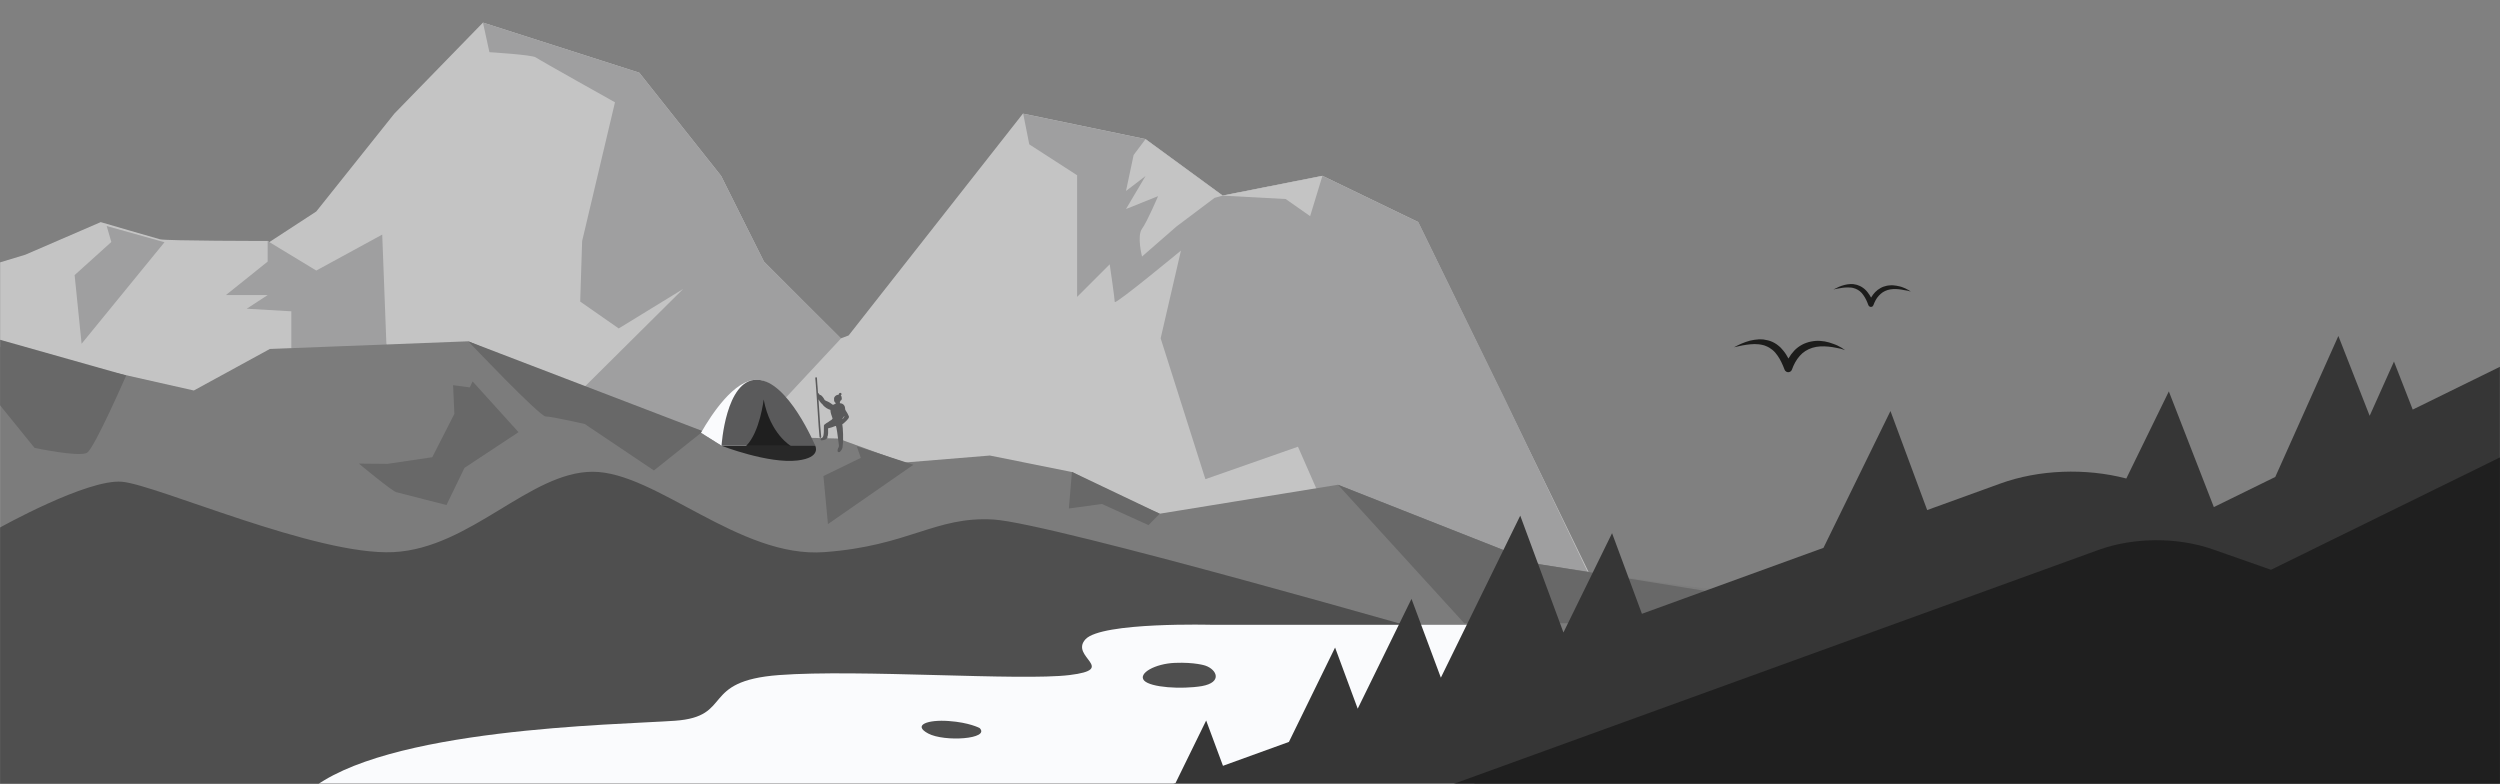
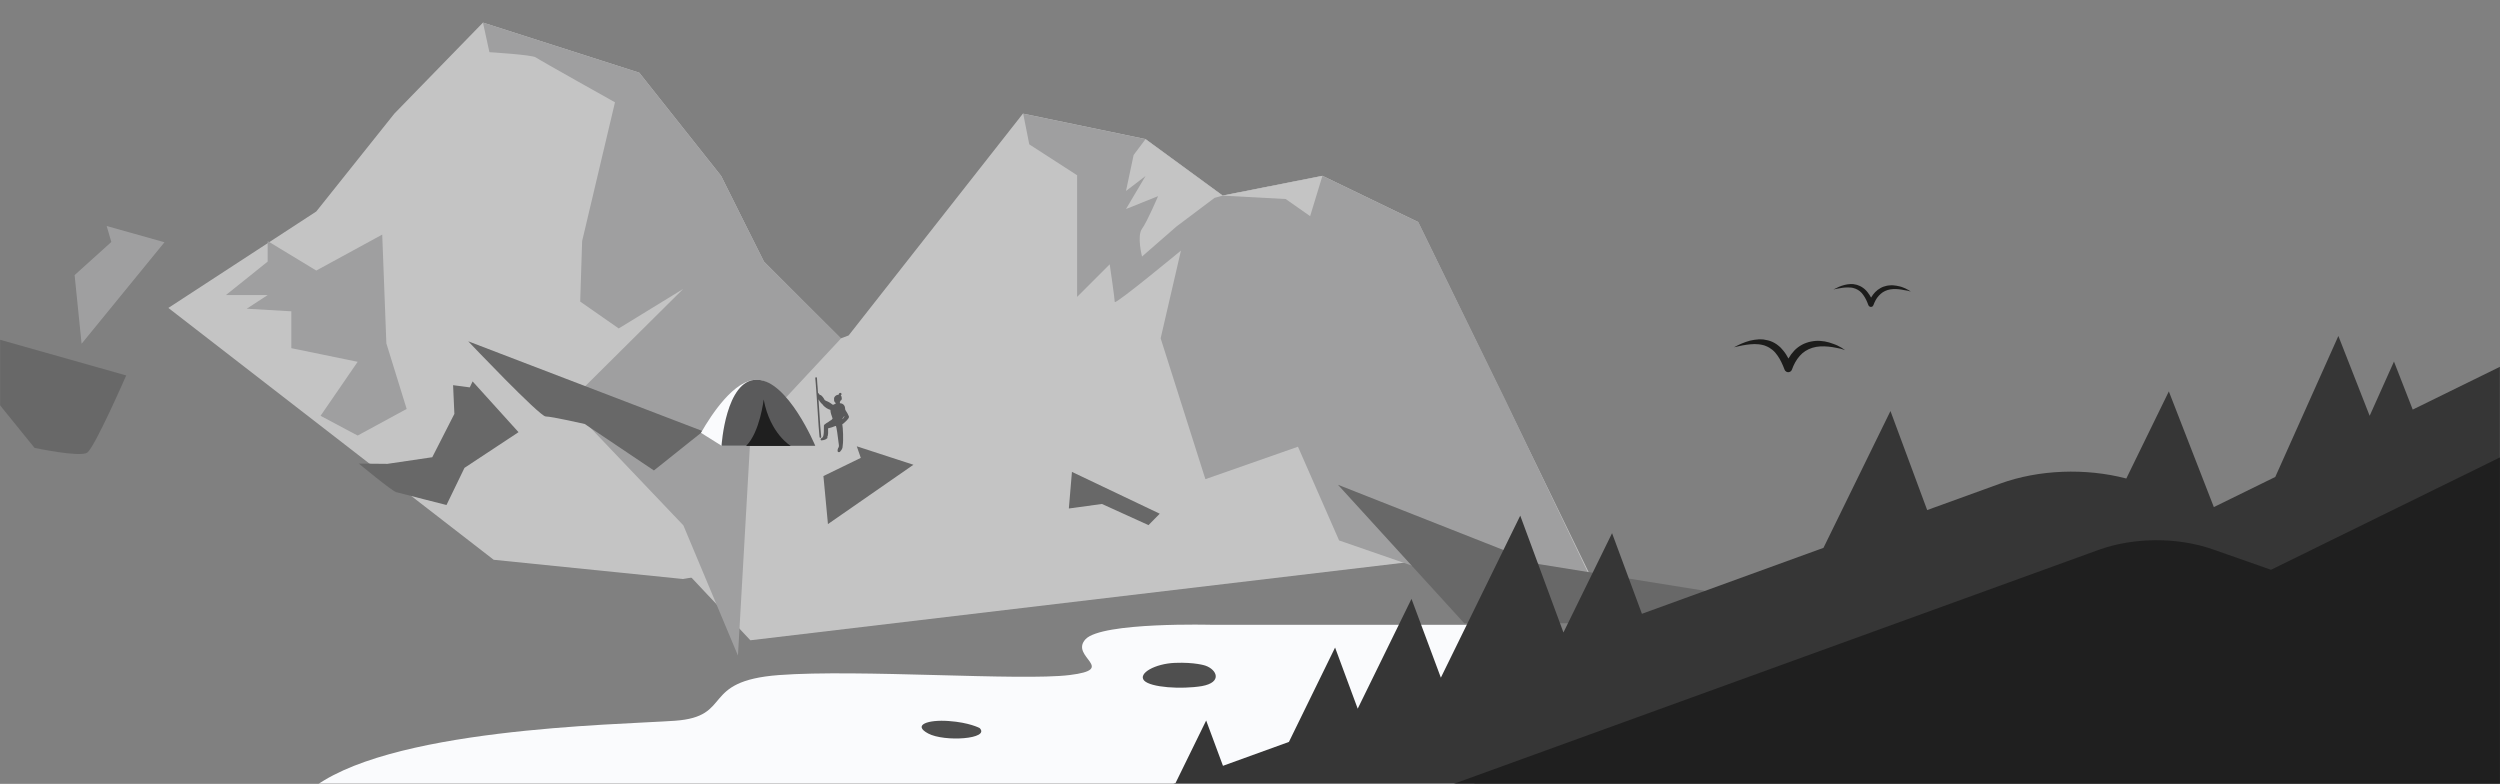
<svg xmlns="http://www.w3.org/2000/svg" width="1920" height="602" viewBox="0 0 1920 602" fill="none">
  <rect x="0" y="0" width="1920" height="602" fill="#808080" stroke="none" />
  <mask id="mask0_1_218" style="mask-type:luminance" maskUnits="userSpaceOnUse" x="0" y="0" width="1920" height="602">
    <path d="M1920 0H0V602H1920V0Z" fill="white" />
  </mask>
  <g mask="url(#mask0_1_218)">
    <path d="M785.716 400.603L586.705 200.9L553.834 135.097L490.973 55.834L370.911 17.349L302.885 87.24L242.904 162.415L129.297 236.494L379.153 429.915L524.538 444.671" fill="#C4C4C4" />
  </g>
  <mask id="mask1_1_218" style="mask-type:luminance" maskUnits="userSpaceOnUse" x="0" y="0" width="1920" height="602">
    <path d="M1920 0H0V602H1920V0Z" fill="white" />
  </mask>
  <g mask="url(#mask1_1_218)">
    <path d="M1254.25 509.477L1154.84 423.035L576.278 491.73L498.123 408.578L487.299 408.778C487.299 408.778 568.731 294.121 571.114 290.232C573.597 286.344 651.751 257.63 651.751 257.63L785.617 87.239L879.66 106.781L938.947 150.151L1015.61 134.996L1089.1 170.49L1254.25 509.477Z" fill="#C4C4C4" />
  </g>
  <mask id="mask2_1_218" style="mask-type:luminance" maskUnits="userSpaceOnUse" x="0" y="0" width="1920" height="602">
    <path d="M1920 0H0V602H1920V0Z" fill="white" />
  </mask>
  <g mask="url(#mask2_1_218)">
    <path d="M1156.33 307.581L1243.32 489.437L1028.42 415.059L996.844 343.075L925.74 368L891.38 259.823L906.971 192.425C906.971 192.425 856.126 234.499 856.126 231.907C856.126 229.315 852.253 202.993 852.253 202.993L827.227 228.019V134.598L790.484 110.869L785.816 87.339L879.86 106.881L939.146 150.251L1015.81 135.096L1089.3 170.59L1156.33 307.581Z" fill="#9F9FA0" />
  </g>
  <mask id="mask3_1_218" style="mask-type:luminance" maskUnits="userSpaceOnUse" x="0" y="0" width="1920" height="602">
    <path d="M1920 0H0V602H1920V0Z" fill="white" />
  </mask>
  <g mask="url(#mask3_1_218)">
    <path d="M938.947 150.251L987.409 152.844L1006.18 166.004L1015.61 135.097L938.947 150.251Z" fill="#C4C4C4" />
  </g>
  <mask id="mask4_1_218" style="mask-type:luminance" maskUnits="userSpaceOnUse" x="0" y="0" width="1920" height="602">
    <path d="M1920 0H0V602H1920V0Z" fill="white" />
  </mask>
  <g mask="url(#mask4_1_218)">
-     <path d="M-163.855 464.012L-107.946 234.2L19.465 195.615L77.361 170.59C77.361 170.59 117.978 182.454 122.744 183.75C127.511 185.047 205.666 185.047 205.666 185.047L296.829 263.612L312.421 313.961L363.961 300.801L531.293 434.999L604.284 515.259L382.829 483.654L296.73 438.888L49.654 405.787L-163.855 464.012Z" fill="#C4C4C4" />
-   </g>
+     </g>
  <mask id="mask5_1_218" style="mask-type:luminance" maskUnits="userSpaceOnUse" x="0" y="0" width="1920" height="602">
    <path d="M1920 0H0V602H1920V0Z" fill="white" />
  </mask>
  <g mask="url(#mask5_1_218)">
    <path d="M81.929 173.581L85.504 185.845L57.301 211.269L62.663 264.011L126.319 186.044L81.929 173.581Z" fill="#9F9FA0" />
  </g>
  <mask id="mask6_1_218" style="mask-type:luminance" maskUnits="userSpaceOnUse" x="0" y="0" width="1920" height="602">
    <path d="M1920 0H0V602H1920V0Z" fill="white" />
  </mask>
  <g mask="url(#mask6_1_218)">
    <path d="M205.564 185.147V200.9L173.488 226.623H205.564L189.477 237.092L223.738 239.086V267.401L274.682 277.87L246.181 319.346L274.682 334.501L312.319 314.062L296.728 263.712L293.55 180.162L242.904 207.779L205.564 185.147Z" fill="#9F9FA0" />
  </g>
  <mask id="mask7_1_218" style="mask-type:luminance" maskUnits="userSpaceOnUse" x="0" y="0" width="1920" height="602">
    <path d="M1920 0H0V602H1920V0Z" fill="white" />
  </mask>
  <g mask="url(#mask7_1_218)">
-     <path d="M363.861 300.9L350.951 321.937L367.337 326.523C367.337 326.523 356.413 349.555 355.619 353.543C354.824 357.531 403.286 366.005 403.286 366.005H429.404L423.644 388.339L451.053 391.629L475.283 413.364L490.875 402.795L424.935 334.4L427.02 313.662L363.861 300.9Z" fill="#9F9FA0" />
-   </g>
+     </g>
  <mask id="mask8_1_218" style="mask-type:luminance" maskUnits="userSpaceOnUse" x="0" y="0" width="1920" height="602">
    <path d="M1920 0H0V602H1920V0Z" fill="white" />
  </mask>
  <g mask="url(#mask8_1_218)">
    <path d="M370.91 17.349L375.876 40.081C375.876 40.081 408.647 42.075 411.427 44.069C414.208 46.063 472.303 78.566 472.303 78.566L447.079 185.147L445.589 231.608L475.182 252.247L524.637 221.937L444.894 301.101L453.534 328.618L524.836 403.494L566.743 503.495L576.376 334.501L645.99 259.824L586.704 200.9L553.834 135.097L490.972 55.834L370.91 17.349Z" fill="#9F9FA0" />
  </g>
  <mask id="mask9_1_218" style="mask-type:luminance" maskUnits="userSpaceOnUse" x="0" y="0" width="1920" height="602">
-     <path d="M1920 0H0V602H1920V0Z" fill="white" />
-   </mask>
+     </mask>
  <g mask="url(#mask9_1_218)">
    <path d="M1374.71 462.717V546.367H824.15V455.04L388.292 476.575L350.356 459.227L344.696 456.635L316.294 447.163L310.435 445.169C308.25 446.465 306.959 447.163 306.959 447.163L316.195 447.064L344.398 459.526L383.227 476.675L388.192 476.376L407.16 485.05L217.186 473.784L143.301 457.831L-68.719 446.067L-251.543 466.904L-203.578 385.049L-94.34 371.29L-44.687 362.417C-44.687 362.417 -9.83 366.604 -5.758 367.103C-1.687 367.601 -0.992 266.105 -0.992 266.105L148.863 299.904L207.255 267.999L359.691 262.117L463.467 307.381L523.548 328.717L562.972 334.799L643.61 336.793L694.455 355.238L760.196 349.854L823.256 362.516L824.15 362.915C833.484 368.498 879.861 390.134 890.685 394.521L1027.53 372.287L1182.15 433.305C1182.15 433.305 1309.36 453.345 1316.51 452.248C1321.08 451.55 1322.67 456.535 1323.27 460.124C1354.15 462.816 1374.71 462.717 1374.71 462.717Z" fill="#7C7C7C" />
  </g>
  <mask id="mask10_1_218" style="mask-type:luminance" maskUnits="userSpaceOnUse" x="0" y="0" width="1920" height="602">
    <path d="M1920 0H0V602H1920V0Z" fill="white" />
  </mask>
  <g mask="url(#mask10_1_218)">
    <path d="M879.761 106.88L870.625 119.044L864.766 146.661L879.761 135.196L864.766 160.52L889.394 150.65C889.394 150.65 881.151 170.091 877.08 175.675C873.008 181.258 877.08 197.011 877.08 197.011L903.495 173.98L932.791 151.946L939.047 150.251L879.761 106.88Z" fill="#C4C4C4" />
  </g>
  <mask id="mask11_1_218" style="mask-type:luminance" maskUnits="userSpaceOnUse" x="0" y="0" width="1920" height="602">
    <path d="M1920 0H0V602H1920V0Z" fill="white" />
  </mask>
  <g mask="url(#mask11_1_218)">
    <path d="M1027.53 372.287L1124.55 478.669H1295.46L1334.69 457.832L1182.25 433.305L1027.53 372.287Z" fill="#686868" />
  </g>
  <mask id="mask12_1_218" style="mask-type:luminance" maskUnits="userSpaceOnUse" x="0" y="0" width="1920" height="602">
    <path d="M1920 0H0V602H1920V0Z" fill="white" />
  </mask>
  <g mask="url(#mask12_1_218)">
-     <path d="M-0.098 405.189C-0.098 405.189 67.133 367.601 93.747 369.994C120.362 372.387 242.906 426.924 302.193 424.033C361.38 421.042 406.862 362.317 455.225 362.317C503.587 362.317 567.839 428.918 633.083 424.033C698.328 419.247 718.289 396.316 763.076 399.007C807.864 401.699 1117.6 491.032 1117.6 491.032V602.499H-0.098V405.189Z" fill="#4F4F4F" />
-   </g>
+     </g>
  <mask id="mask13_1_218" style="mask-type:luminance" maskUnits="userSpaceOnUse" x="0" y="0" width="1920" height="602">
    <path d="M1920 0H0V602H1920V0Z" fill="white" />
  </mask>
  <g mask="url(#mask13_1_218)">
    <path d="M1130.31 479.866H931.399C931.399 479.866 845.796 477.473 833.582 491.033C821.367 504.592 858.806 513.864 821.367 518.451C783.829 523.037 659.397 513.864 598.224 518.451C537.051 523.037 563.665 550.355 518.282 553.546C472.899 556.736 294.643 559.129 236.946 607.783C179.248 656.438 1133.09 642.779 1133.09 642.779L1130.31 479.866Z" fill="#FAFBFD" />
  </g>
  <mask id="mask14_1_218" style="mask-type:luminance" maskUnits="userSpaceOnUse" x="0" y="0" width="1920" height="602">
    <path d="M1920 0H0V602H1920V0Z" fill="white" />
  </mask>
  <g mask="url(#mask14_1_218)">
    <path d="M1852.97 314.559L1838.57 277.669L1819.9 319.345L1795.87 258.028L1747.4 366.304L1700.23 389.435L1665.67 300.601L1633 367.501C1601.82 359.325 1565.87 360.621 1536.18 371.389L1480.07 391.728L1451.87 315.656L1400.43 420.742L1261 471.39L1238.06 409.475L1200.72 485.747L1167.55 396.015L1106.58 520.443L1084.03 459.924L1042.72 544.272L1025.34 497.313L989.891 569.796L939.244 588.141L926.334 553.345L902.798 601.401L784.027 644.572H1939.96V271.887L1852.97 314.559Z" fill="#363636" />
  </g>
  <mask id="mask15_1_218" style="mask-type:luminance" maskUnits="userSpaceOnUse" x="0" y="0" width="1920" height="602">
    <path d="M1920 0H0V602H1920V0Z" fill="white" />
  </mask>
  <g mask="url(#mask15_1_218)">
    <path d="M1940.16 341.38L1744.13 437.592L1699.54 421.939C1672.33 412.367 1638.66 412.567 1611.65 422.338L999.623 644.374H1940.16V341.38Z" fill="#1F1F1F" />
  </g>
  <mask id="mask16_1_218" style="mask-type:luminance" maskUnits="userSpaceOnUse" x="0" y="0" width="1920" height="602">
    <path d="M1920 0H0V602H1920V0Z" fill="white" />
  </mask>
  <g mask="url(#mask16_1_218)">
    <path d="M925.641 511.171C925.641 511.171 917.696 508.479 902.403 509.078C887.11 509.676 873.802 517.154 878.668 522.637C883.634 528.021 907.269 529.517 923.059 526.924C938.948 524.033 934.678 514.262 925.641 511.171Z" fill="#4F4F4F" />
  </g>
  <mask id="mask17_1_218" style="mask-type:luminance" maskUnits="userSpaceOnUse" x="0" y="0" width="1920" height="602">
    <path d="M1920 0H0V602H1920V0Z" fill="white" />
  </mask>
  <g mask="url(#mask17_1_218)">
    <path d="M752.35 559.128C752.35 559.128 744.405 554.841 728.615 553.744C712.826 552.548 700.511 556.735 712.826 563.316C725.239 569.996 760.791 567.603 752.35 559.128Z" fill="#4F4F4F" />
  </g>
  <mask id="mask18_1_218" style="mask-type:luminance" maskUnits="userSpaceOnUse" x="0" y="0" width="1920" height="602">
    <path d="M1920 0H0V602H1920V0Z" fill="white" />
  </mask>
  <g mask="url(#mask18_1_218)">
    <path d="M362.968 292.924L398.222 331.908L356.712 359.326L342.908 387.84C342.908 387.84 307.853 378.967 304.278 377.97C300.802 376.973 275.578 356.035 275.578 356.035L297.525 356.235L331.984 351.15L348.966 317.85L347.973 295.815L360.783 297.51L362.968 292.924Z" fill="#686868" />
  </g>
  <mask id="mask19_1_218" style="mask-type:luminance" maskUnits="userSpaceOnUse" x="0" y="0" width="1920" height="602">
    <path d="M1920 0H0V602H1920V0Z" fill="white" />
  </mask>
  <g mask="url(#mask19_1_218)">
    <path d="M-0.398 260.82L96.922 288.338C96.922 288.338 72.692 343.872 66.932 347.661C61.172 351.35 26.514 343.972 26.514 343.972L-0.2 310.97L-0.398 260.82Z" fill="#686868" />
  </g>
  <mask id="mask20_1_218" style="mask-type:luminance" maskUnits="userSpaceOnUse" x="0" y="0" width="1920" height="602">
    <path d="M1920 0H0V602H1920V0Z" fill="white" />
  </mask>
  <g mask="url(#mask20_1_218)">
    <path d="M359.59 262.117C359.59 262.117 414.407 319.844 419.075 319.844C423.742 319.844 449.065 325.627 449.065 325.627L502.195 361.32L539.931 331.21L359.59 262.117Z" fill="#686868" />
  </g>
  <mask id="mask21_1_218" style="mask-type:luminance" maskUnits="userSpaceOnUse" x="0" y="0" width="1920" height="602">
    <path d="M1920 0H0V602H1920V0Z" fill="white" />
  </mask>
  <g mask="url(#mask21_1_218)">
    <path d="M658.008 342.775L661.086 351.648L632.387 365.607L635.862 402.496L701.504 356.933L658.008 342.775Z" fill="#686868" />
  </g>
  <mask id="mask22_1_218" style="mask-type:luminance" maskUnits="userSpaceOnUse" x="0" y="0" width="1920" height="602">
    <path d="M1920 0H0V602H1920V0Z" fill="white" />
  </mask>
  <g mask="url(#mask22_1_218)">
    <path d="M823.254 362.416L820.871 390.532L846.294 387.043L882.044 403.294L890.684 394.52L823.254 362.416Z" fill="#686868" />
  </g>
  <mask id="mask23_1_218" style="mask-type:luminance" maskUnits="userSpaceOnUse" x="0" y="0" width="1920" height="602">
    <path d="M1920 0H0V602H1920V0Z" fill="white" />
  </mask>
  <g mask="url(#mask23_1_218)">
-     <path d="M538.344 332.406L554.233 342.377C554.233 342.377 590.182 356.335 612.526 353.643C630.997 351.449 626.131 342.377 626.131 342.377L613.916 329.714L538.344 332.406Z" fill="#282828" />
-   </g>
+     </g>
  <mask id="mask24_1_218" style="mask-type:luminance" maskUnits="userSpaceOnUse" x="0" y="0" width="1920" height="602">
    <path d="M1920 0H0V602H1920V0Z" fill="white" />
  </mask>
  <g mask="url(#mask24_1_218)">
    <path d="M581.145 291.628C564.064 291.628 546.785 317.65 538.344 332.406L554.233 342.376H604.979C604.979 342.376 604.979 291.628 581.145 291.628Z" fill="#FAFBFD" />
  </g>
  <mask id="mask25_1_218" style="mask-type:luminance" maskUnits="userSpaceOnUse" x="0" y="0" width="1920" height="602">
    <path d="M1920 0H0V602H1920V0Z" fill="white" />
  </mask>
  <g mask="url(#mask25_1_218)">
    <path d="M581.144 291.628C557.311 291.628 554.133 342.376 554.133 342.376H626.13C626.13 342.376 604.978 291.628 581.144 291.628Z" fill="#5A5A5B" />
  </g>
  <mask id="mask26_1_218" style="mask-type:luminance" maskUnits="userSpaceOnUse" x="0" y="0" width="1920" height="602">
    <path d="M1920 0H0V602H1920V0Z" fill="white" />
  </mask>
  <g mask="url(#mask26_1_218)">
    <path d="M586.506 306.783C586.506 306.783 583.626 332.007 573 342.476H607.36C607.36 342.476 591.471 333.303 586.506 306.783Z" fill="#1F1F1F" />
  </g>
  <mask id="mask27_1_218" style="mask-type:luminance" maskUnits="userSpaceOnUse" x="0" y="0" width="1920" height="602">
    <path d="M1920 0H0V602H1920V0Z" fill="white" />
  </mask>
  <g mask="url(#mask27_1_218)">
    <path fill-rule="evenodd" clip-rule="evenodd" d="M651.949 319.744C651.254 318.049 650.36 316.554 649.367 315.058C649.267 314.958 649.267 314.759 649.168 314.659C649.069 313.762 648.97 312.964 648.87 312.565C648.572 311.369 647.679 310.372 646.586 309.973C646.09 309.873 645.593 309.674 645.097 309.674C645.097 309.375 645.097 308.976 644.997 308.677C645.295 308.378 645.494 307.979 645.593 307.58C646.884 307.481 646.685 304.29 645.692 303.792C647.579 302.097 644.6 300.402 644.004 303.193C642.614 303.094 641.323 303.991 640.727 305.287C640.628 305.487 640.429 305.786 640.528 306.085C640.528 306.185 640.628 306.185 640.628 306.284C640.33 307.481 640.727 308.976 641.919 309.574C641.919 309.674 641.919 309.774 641.919 309.774C641.72 309.873 641.621 309.973 641.521 310.073C641.224 310.173 640.826 310.472 640.429 310.671C640.231 310.771 640.032 310.871 639.833 310.771C639.635 310.671 639.535 310.671 639.337 310.771C637.946 309.475 636.258 308.577 634.471 307.879C634.173 307.68 633.776 307.58 633.478 307.281C633.478 307.281 633.478 307.281 633.378 307.281C632.683 305.786 631.69 304.49 630.498 303.493C630.3 303.393 630.201 303.393 630.002 303.393C629.903 303.293 629.704 303.193 629.505 303.193C629.108 302.595 628.711 301.997 628.214 301.698C628.115 300.701 628.016 299.604 628.016 298.607C628.016 298.607 628.016 298.607 628.016 298.507C627.817 295.716 627.519 293.124 627.42 290.332C627.42 289.534 626.129 289.534 626.129 290.332C626.228 292.326 626.427 294.32 626.625 296.314V296.613C626.725 297.411 626.725 298.308 626.824 299.106C627.122 303.393 627.42 307.78 627.718 312.067C628.115 317.152 628.314 322.336 628.711 327.521C628.91 330.213 629.207 332.905 629.406 335.696C629.505 336.494 630.697 336.494 630.697 335.597C630.498 332.506 630.101 329.415 629.903 326.424C629.406 319.844 629.009 313.263 628.612 306.683C628.91 307.281 629.207 307.78 629.605 308.278C630.2 309.176 630.896 309.973 631.789 310.671C631.988 310.871 632.087 311.07 632.187 311.269C633.676 312.865 635.563 314.161 637.649 314.759C637.649 314.759 637.649 314.759 637.748 314.759C637.748 317.052 638.741 319.245 639.436 321.439C639.237 321.638 639.039 322.037 638.741 322.336C637.649 322.934 636.556 323.832 635.96 324.231C634.967 324.729 634.073 325.327 633.577 325.826C633.18 326.025 632.882 326.324 632.782 326.723C632.584 328.717 633.18 334.6 631.591 336.095C630.598 336.594 629.803 337.092 630.399 337.989C630.697 338.289 631.194 338.289 631.69 338.089C632.584 338.089 634.471 337.491 634.967 336.793C635.265 336.693 635.563 336.494 635.464 335.995C635.464 335.796 635.364 335.696 635.364 335.497C636.159 334.4 636.06 331.01 635.96 329.116C635.96 329.016 635.96 329.016 636.06 328.917C636.258 328.817 636.358 328.817 636.556 328.817C638.244 328.418 639.833 327.92 641.422 327.222C641.621 327.222 641.819 327.122 642.018 327.122C642.217 327.62 642.316 328.219 642.415 328.717C643.309 333.104 643.607 337.69 644.302 342.077C644.302 342.476 644.302 342.875 644.203 343.274C643.408 344.271 642.912 346.364 643.508 346.963C643.706 347.162 643.905 347.262 644.103 347.262C644.6 347.361 644.997 347.162 645.295 346.763C645.891 346.165 646.388 345.268 646.685 344.769C647.083 343.972 647.182 343.174 647.182 342.376C647.877 337.89 647.381 328.418 646.884 325.826C647.976 325.327 649.367 323.632 649.963 323.234C650.856 322.137 652.247 321.14 651.949 319.744ZM647.083 321.937C647.083 321.738 647.083 321.539 647.083 321.339C647.48 320.94 647.778 320.442 647.976 320.143C648.076 319.943 648.175 319.744 648.274 319.545C648.374 319.744 648.473 319.943 648.473 320.043C648.274 320.542 647.579 321.239 647.083 321.937Z" fill="#5A5A5B" />
  </g>
  <mask id="mask28_1_218" style="mask-type:luminance" maskUnits="userSpaceOnUse" x="0" y="0" width="1920" height="602">
    <path d="M1920 0H0V602H1920V0Z" fill="white" />
  </mask>
  <g mask="url(#mask28_1_218)">
    <path d="M1417.01 268.897C1416.12 268.199 1415.12 267.6 1414.23 267.002C1413.24 266.404 1412.24 265.906 1411.25 265.407C1410.26 264.909 1409.17 264.51 1408.07 264.111C1406.98 263.712 1405.89 263.313 1404.8 263.014C1403.7 262.715 1402.51 262.416 1401.42 262.217C1400.23 262.017 1399.14 261.917 1397.94 261.818C1396.75 261.718 1395.56 261.718 1394.37 261.818C1393.77 261.818 1393.18 261.917 1392.58 262.017C1391.99 262.117 1391.39 262.217 1390.79 262.316C1389.6 262.516 1388.41 262.914 1387.22 263.313C1386.03 263.712 1384.94 264.211 1383.84 264.809C1381.66 266.005 1379.67 267.501 1377.98 269.295C1376.3 271.09 1374.81 273.084 1373.61 275.178C1372.42 277.272 1371.43 279.465 1370.64 281.658H1376.3C1375.9 280.562 1375.5 279.565 1375 278.468C1374.51 277.371 1374.01 276.374 1373.52 275.377C1372.42 273.283 1371.23 271.289 1369.74 269.495C1369.05 268.597 1368.15 267.7 1367.36 266.803C1366.46 266.005 1365.57 265.208 1364.58 264.51C1362.59 263.114 1360.31 262.017 1357.92 261.419C1356.73 261.12 1355.54 260.92 1354.35 260.721C1353.75 260.621 1353.16 260.621 1352.56 260.621C1351.97 260.621 1351.37 260.621 1350.77 260.621C1348.49 260.721 1346.21 261.12 1344.02 261.618C1341.84 262.217 1339.75 262.914 1337.67 263.812C1335.58 264.709 1333.69 265.606 1331.71 266.703C1333.89 266.205 1335.98 265.706 1338.06 265.307C1340.15 264.909 1342.33 264.609 1344.42 264.41C1346.5 264.211 1348.59 264.211 1350.58 264.41C1351.07 264.51 1351.57 264.51 1352.06 264.609C1352.56 264.709 1353.06 264.809 1353.55 264.909C1354.55 265.108 1355.44 265.407 1356.34 265.806C1358.12 266.504 1359.71 267.501 1361.2 268.697C1362.69 269.894 1363.98 271.389 1365.07 272.984C1367.36 276.175 1369.05 279.963 1370.54 283.852C1371.13 285.447 1372.82 286.245 1374.41 285.646C1375.3 285.347 1375.9 284.649 1376.2 283.852C1377.59 279.963 1379.57 276.275 1382.15 273.383C1383.45 271.888 1384.94 270.591 1386.52 269.594C1388.21 268.498 1390 267.7 1391.89 267.102C1395.76 265.906 1399.93 265.806 1404.2 266.205C1405.29 266.304 1406.39 266.504 1407.38 266.603C1408.47 266.803 1409.56 267.002 1410.56 267.202C1412.74 267.501 1414.93 268.099 1417.01 268.897Z" fill="#1C1C1B" />
  </g>
  <mask id="mask29_1_218" style="mask-type:luminance" maskUnits="userSpaceOnUse" x="0" y="0" width="1920" height="602">
    <path d="M1920 0H0V602H1920V0Z" fill="white" />
  </mask>
  <g mask="url(#mask29_1_218)">
    <path d="M1467.46 223.93C1466.86 223.432 1466.17 223.033 1465.47 222.634C1464.78 222.235 1464.08 221.836 1463.39 221.537C1462.69 221.238 1461.9 220.939 1461.2 220.64C1460.51 220.341 1459.71 220.141 1458.92 219.942C1458.12 219.743 1457.33 219.543 1456.54 219.444C1455.74 219.344 1454.95 219.244 1454.15 219.144C1453.36 219.045 1452.46 219.045 1451.67 219.144C1451.27 219.144 1450.88 219.244 1450.38 219.244C1449.98 219.344 1449.58 219.344 1449.09 219.444C1448.29 219.643 1447.4 219.842 1446.61 220.141C1445.81 220.441 1445.02 220.74 1444.22 221.238C1442.73 222.036 1441.34 223.132 1440.15 224.329C1438.96 225.525 1437.97 226.921 1437.07 228.417C1436.18 229.912 1435.58 231.408 1434.99 232.903H1438.86C1438.56 232.205 1438.26 231.408 1437.97 230.71C1437.67 230.012 1437.27 229.214 1436.97 228.516C1436.18 227.121 1435.38 225.725 1434.29 224.429C1433.79 223.731 1433.2 223.132 1432.6 222.534C1432.01 221.936 1431.31 221.438 1430.62 220.939C1429.23 219.942 1427.64 219.244 1426.05 218.746C1425.25 218.546 1424.36 218.347 1423.57 218.247C1423.17 218.247 1422.77 218.147 1422.37 218.147C1421.98 218.147 1421.58 218.147 1421.18 218.147C1419.59 218.247 1418 218.447 1416.52 218.845C1415.03 219.244 1413.54 219.743 1412.15 220.341C1410.76 220.939 1409.37 221.637 1408.07 222.335C1409.56 222.036 1411.05 221.637 1412.54 221.438C1414.03 221.138 1415.52 220.939 1416.91 220.839C1418.4 220.74 1419.79 220.74 1421.18 220.839C1421.58 220.839 1421.88 220.939 1422.18 220.939C1422.47 221.039 1422.87 221.039 1423.17 221.138C1423.86 221.338 1424.46 221.537 1425.06 221.737C1426.35 222.235 1427.44 222.933 1428.43 223.731C1429.43 224.528 1430.32 225.525 1431.11 226.722C1432.7 228.915 1433.89 231.507 1434.89 234.299C1435.28 235.396 1436.48 235.994 1437.57 235.595C1438.16 235.396 1438.56 234.897 1438.76 234.399C1439.75 231.707 1441.04 229.115 1442.93 227.121C1443.82 226.124 1444.82 225.226 1446.01 224.429C1447.1 223.731 1448.39 223.132 1449.68 222.734C1452.37 221.936 1455.34 221.836 1458.22 222.135C1458.92 222.235 1459.71 222.335 1460.41 222.435C1461.2 222.534 1461.9 222.734 1462.59 222.833C1464.48 223.033 1465.97 223.432 1467.46 223.93Z" fill="#1C1C1B" />
  </g>
</svg>